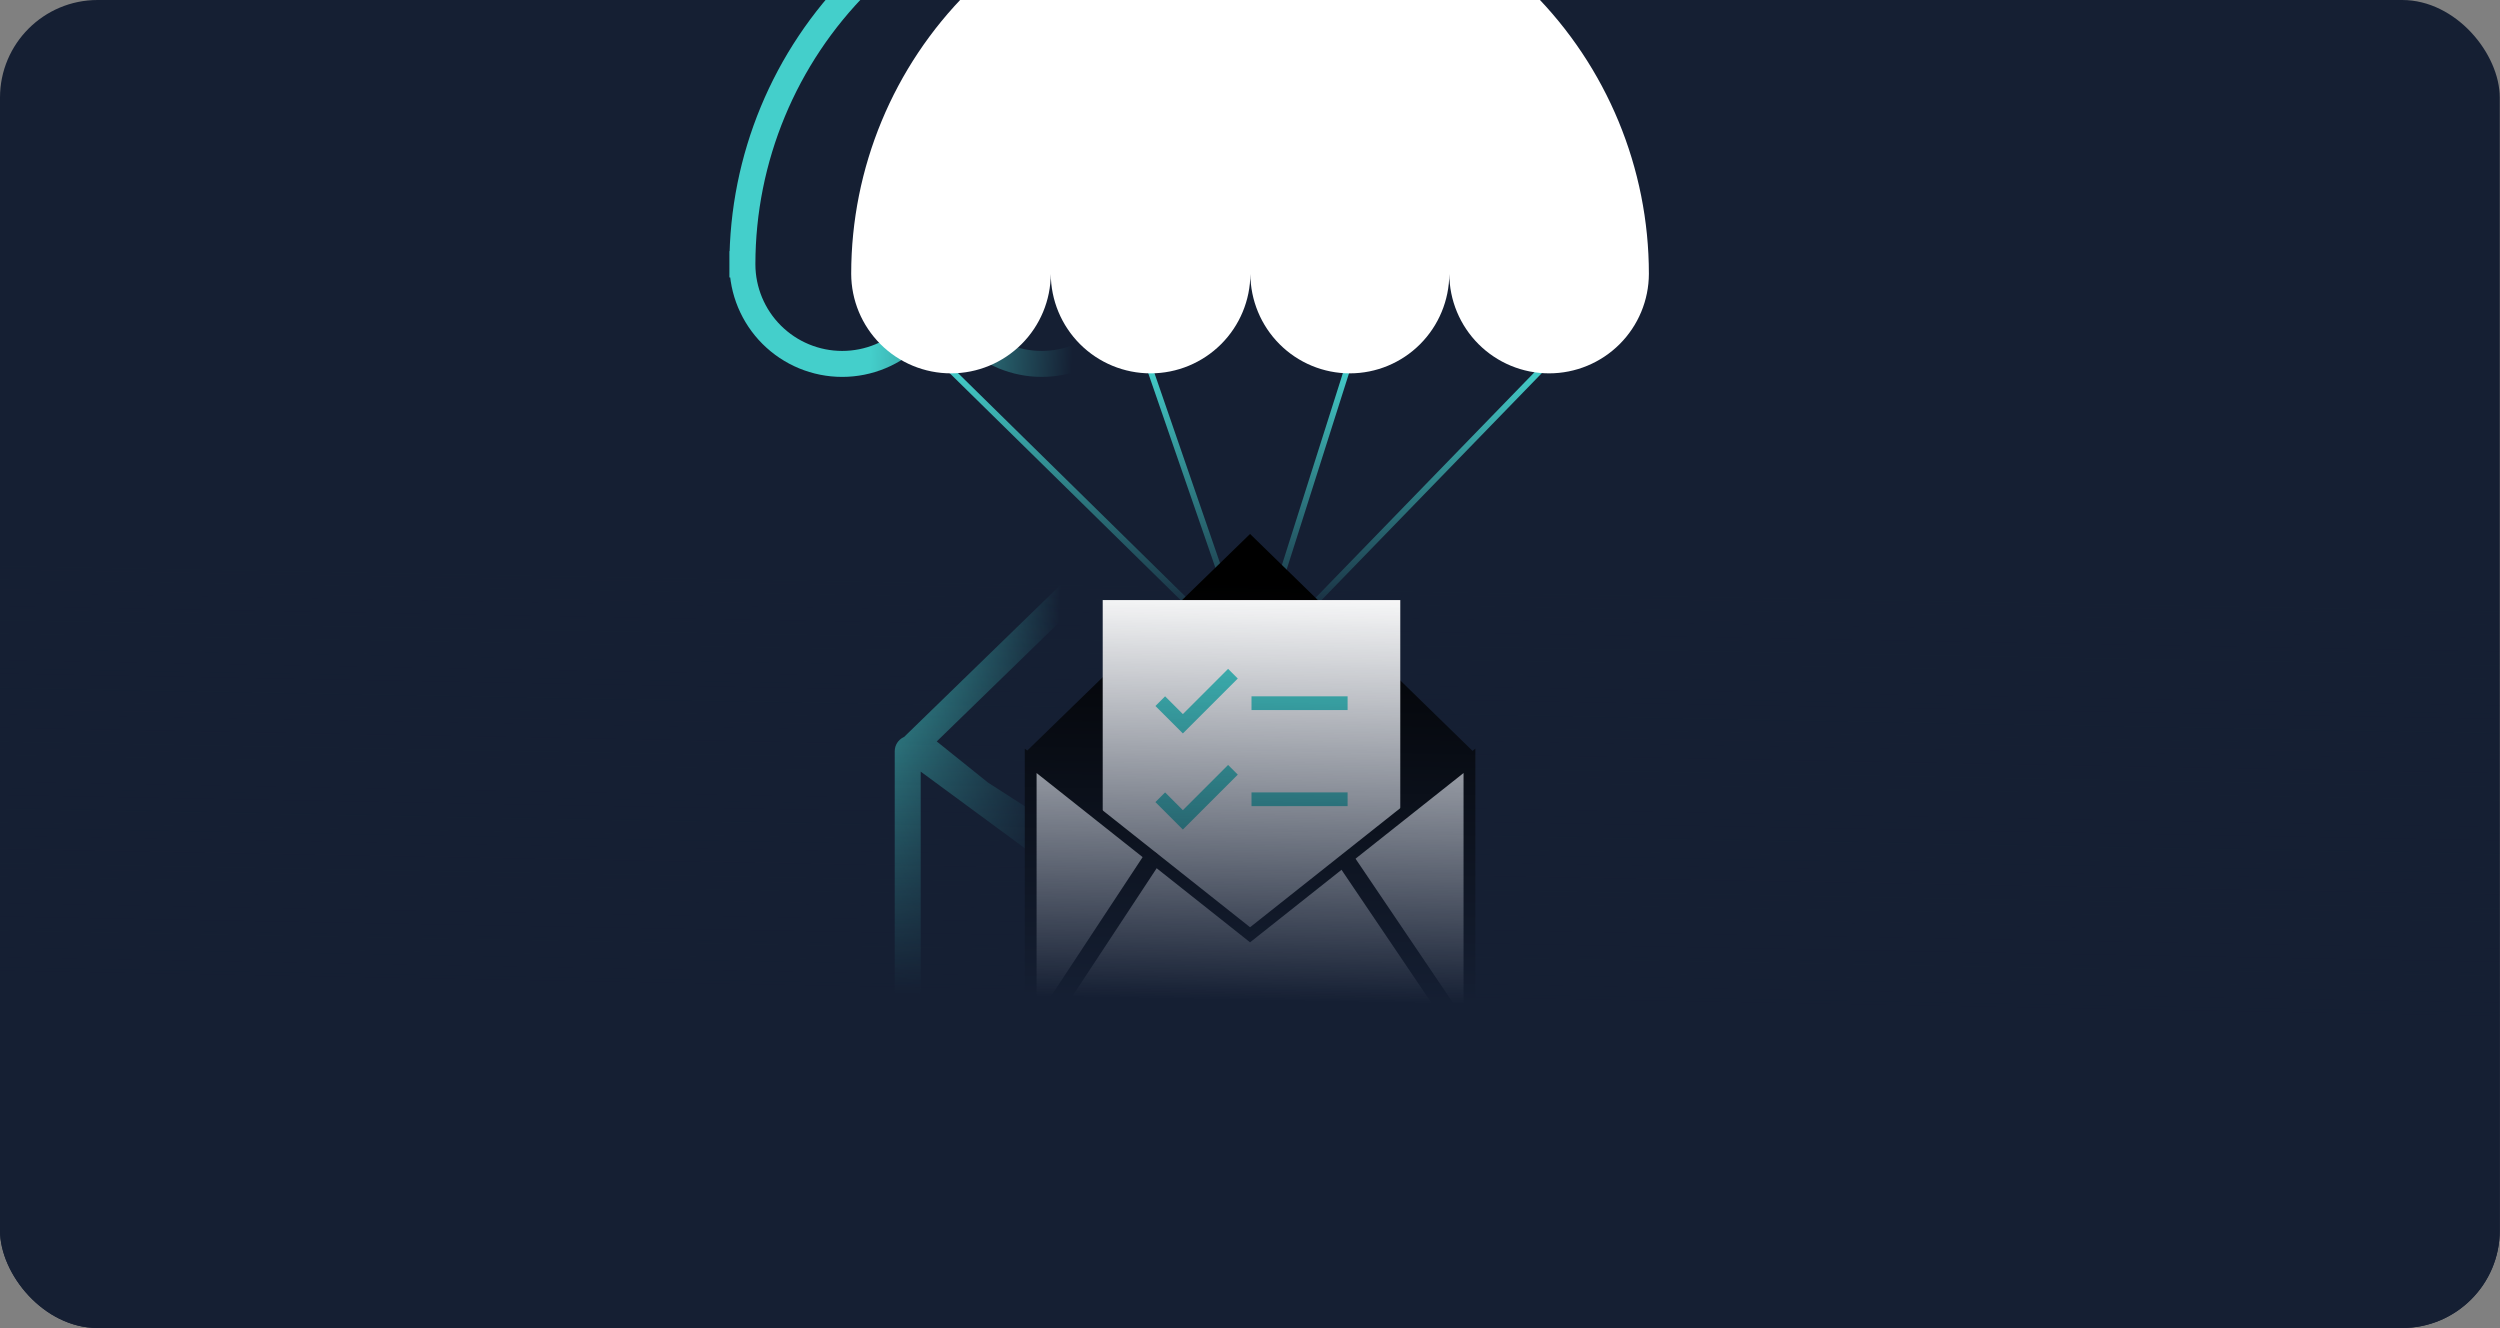
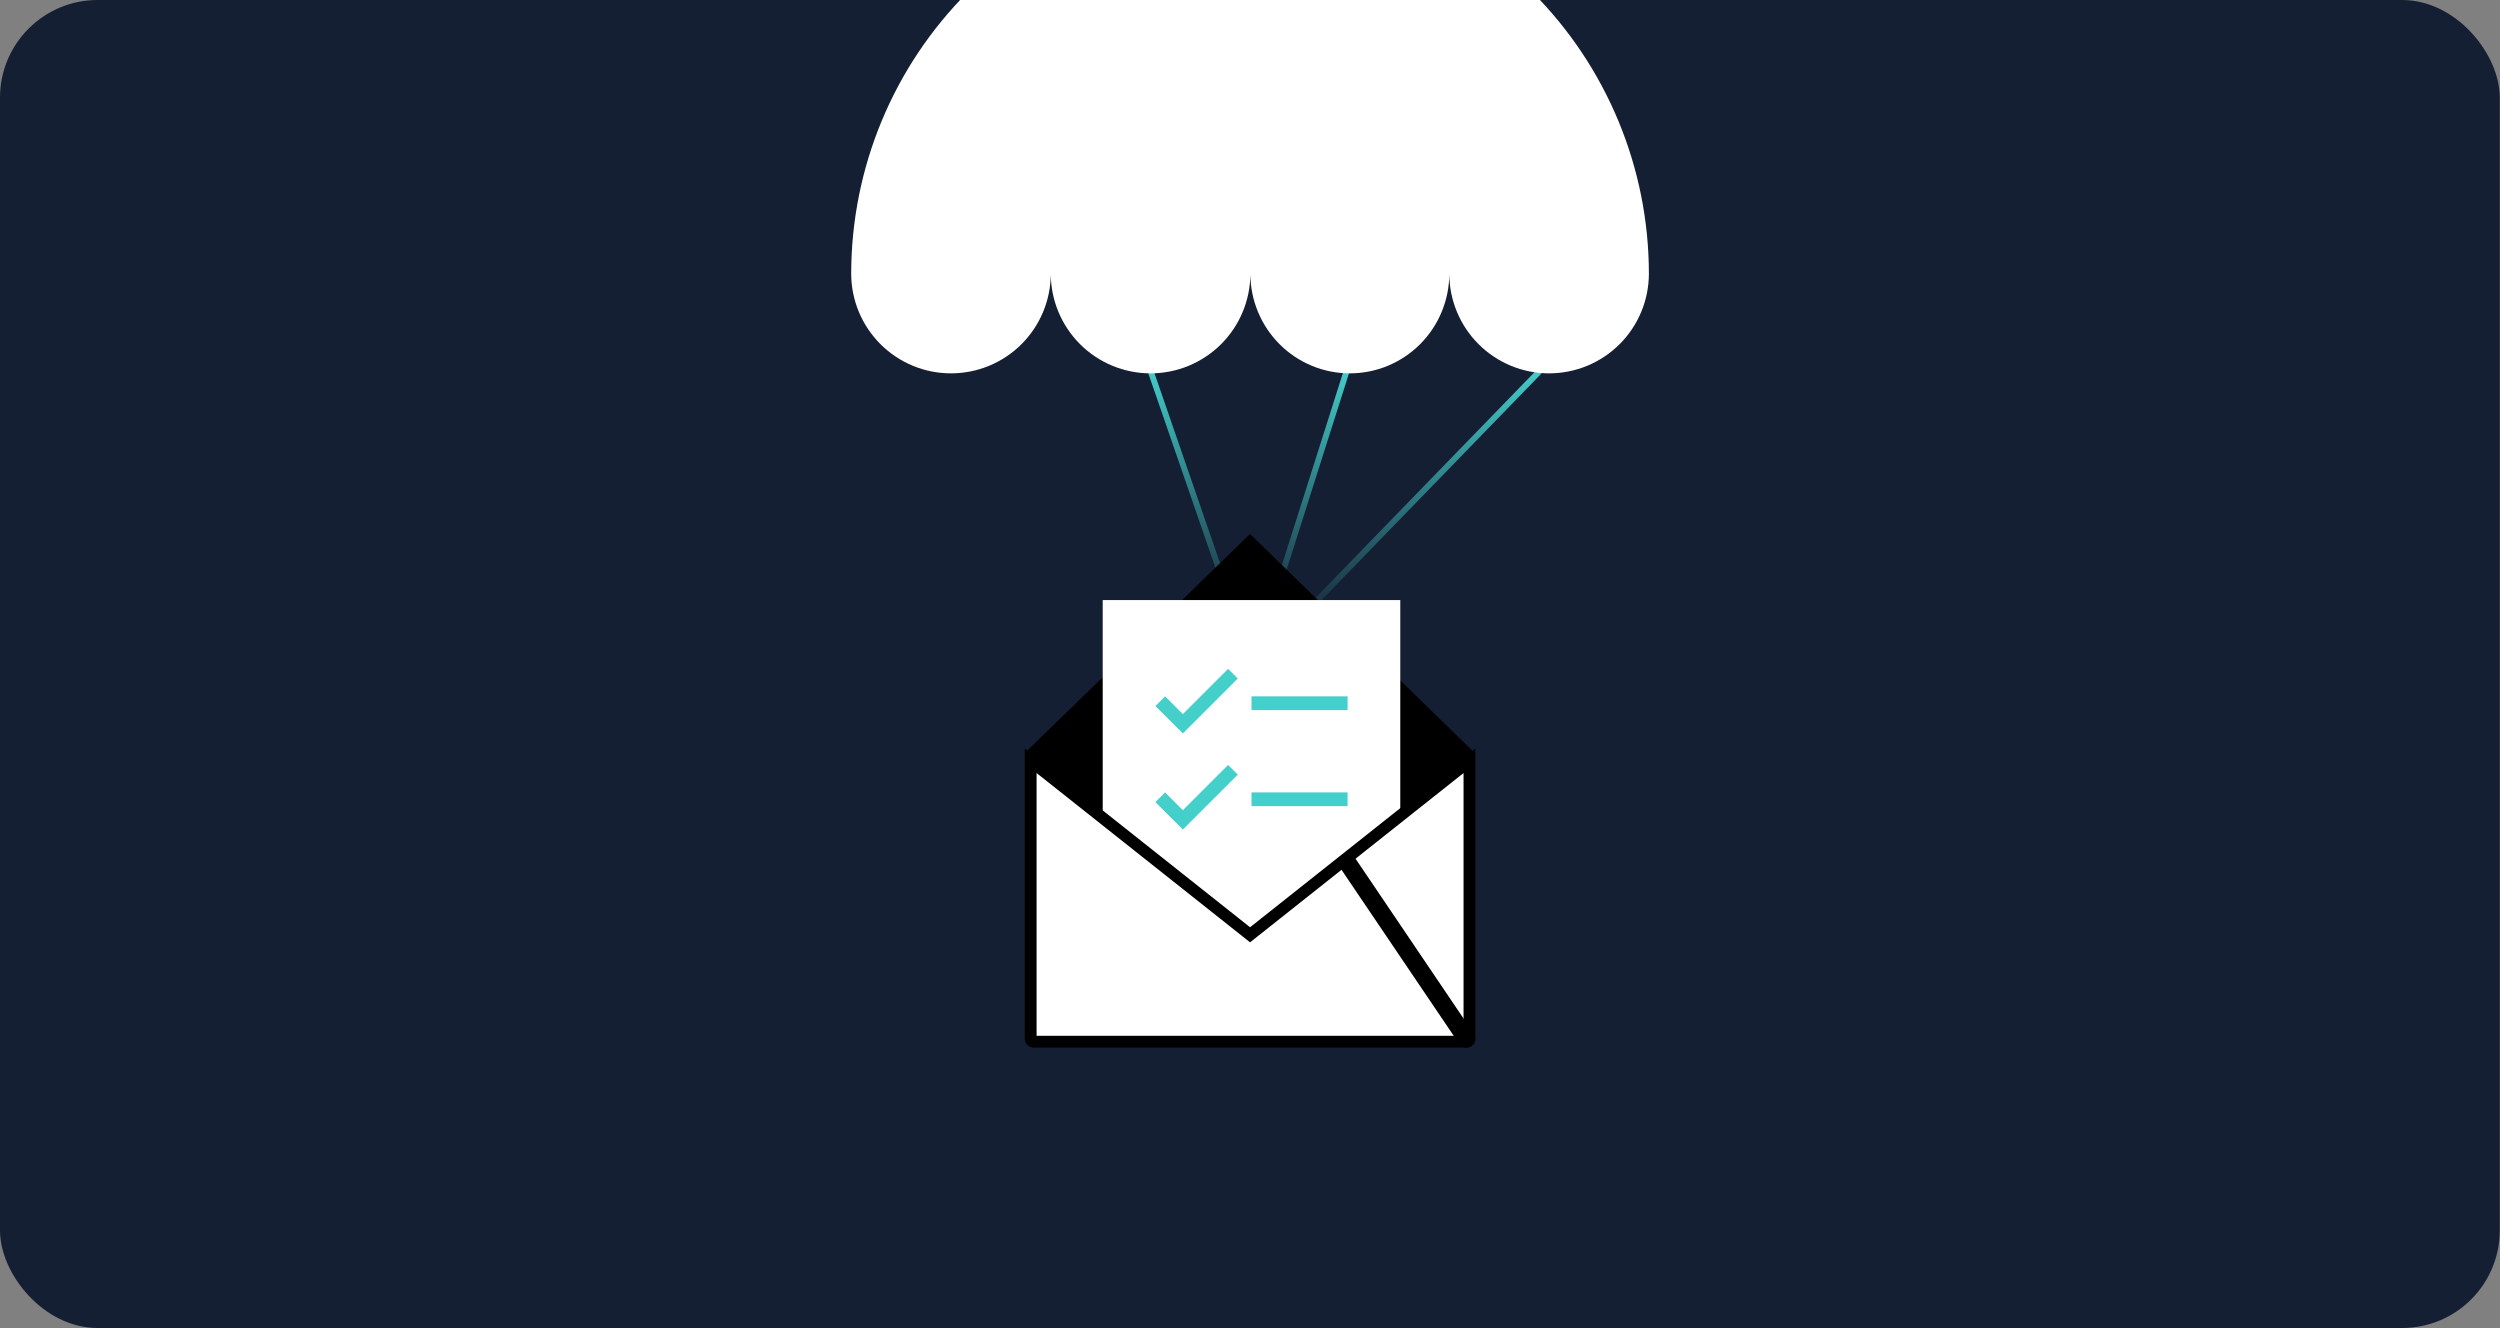
<svg xmlns="http://www.w3.org/2000/svg" width="3125" height="1660" viewBox="0 0 3125 1660" fill="none">
  <rect x="0" y="0" width="3125" height="1660" fill="#808080" stroke="none" />
  <g clip-path="url(#clip0_10485_30001)">
    <rect width="3124.71" height="1660" rx="122.059" fill="#151F33" />
-     <path d="M1779.09 -21.977L1767.6 -10.496L1779.09 -21.977ZM1925.11 330.554V346.79H1941.34V330.554H1925.11ZM1426.55 -168V-184.236V-168ZM1074.02 -21.977L1062.54 -33.458L1074.02 -21.977ZM928 330.148V346.384H944.223L944.237 330.161L928 330.148ZM928 330.148V313.911H911.755L911.764 330.157L928 330.148ZM928 330.283L944.237 330.288L944.237 330.274L928 330.283ZM928 330.554L911.764 330.55L911.759 346.79H928V330.554ZM928.001 330.554L944.237 330.501L944.184 314.318H928.001V330.554ZM964.535 418.352L976.016 406.871H976.016L964.535 418.352ZM1140.94 418.352L1129.46 406.871L1140.94 418.352ZM1177.48 330.554L1193.72 330.501L1161.24 330.501L1177.48 330.554ZM1214.01 418.352L1225.49 406.871L1214.01 418.352ZM1426.96 330.554V314.318H1410.77L1410.72 330.501L1426.96 330.554ZM1426.96 330.554L1443.2 330.501L1443.14 314.318H1426.96V330.554ZM1463.38 418.352L1474.88 406.89H1474.88L1463.38 418.352ZM1639.21 418.352L1650.71 429.814L1639.21 418.352ZM1675.63 330.554V314.318H1659.44L1659.39 330.501L1675.63 330.554ZM1675.63 330.554L1691.86 330.501L1691.81 314.318H1675.63V330.554ZM1712.16 418.352L1723.64 406.871L1712.16 418.352ZM1925.11 330.554V314.318H1908.92L1908.87 330.501L1925.11 330.554ZM1314.04 1064.43L1297.83 1063.46L1297.31 1072.27L1304.41 1077.5L1314.04 1064.43ZM1343.07 1085.79L1333.44 1098.87L1353.23 1073.13L1343.07 1085.79ZM1313.98 1062.44L1324.14 1049.78L1293.15 1024.9L1297.86 1064.36L1313.98 1062.44ZM1298.97 1053.33L1289.34 1066.41L1296.45 1071.64L1304.7 1068.52L1298.97 1053.33ZM1301.8 1052.67L1303.43 1068.82L1342.91 1064.84L1311.96 1040L1301.8 1052.67ZM1146.45 927.96L1135.13 916.318L1121.96 929.122L1136.29 940.621L1146.45 927.96ZM1426.58 655.63L1437.92 644.006L1426.6 632.969L1415.26 643.989L1426.58 655.63ZM1705.63 927.727L1694.3 939.351L1697.33 942.309L1701.42 943.408L1705.63 927.727ZM1708.19 1286.34H1691.95V1286.5L1691.95 1286.65L1708.19 1286.34ZM1703.28 1295.8L1712.38 1309.25H1712.38L1703.28 1295.8ZM1700.36 1297.21L1691.57 1310.86L1697.94 1314.97L1705.19 1312.71L1700.36 1297.21ZM1696.99 1297.71V1313.94H1751.84L1705.82 1284.09L1696.99 1297.71ZM1767.6 -10.496C1858.06 79.956 1908.87 202.635 1908.87 330.554H1941.34C1941.34 194.023 1887.11 63.084 1790.57 -33.458L1767.6 -10.496ZM1426.55 -151.764C1554.47 -151.764 1677.15 -100.948 1767.6 -10.496L1790.57 -33.458C1694.02 -130 1563.08 -184.236 1426.55 -184.236V-151.764ZM1085.5 -10.496C1175.96 -100.948 1298.64 -151.764 1426.55 -151.764V-184.236C1290.02 -184.236 1159.08 -130 1062.54 -33.458L1085.5 -10.496ZM944.237 330.161C944.341 202.384 995.145 79.863 1085.5 -10.496L1062.54 -33.458C966.099 62.985 911.875 193.755 911.764 330.135L944.237 330.161ZM928 346.384H928V313.911H928V346.384ZM944.237 330.274L944.236 330.139L911.764 330.157L911.764 330.292L944.237 330.274ZM944.236 330.558L944.237 330.288L911.764 330.279L911.764 330.55L944.236 330.558ZM928.001 314.318H928V346.79H928.001V314.318ZM976.016 406.871C955.751 386.606 944.33 359.15 944.237 330.501L911.764 330.607C911.885 367.83 926.725 403.503 953.055 429.833L976.016 406.871ZM1052.74 438.651C1023.96 438.651 996.365 427.219 976.016 406.871L953.055 429.833C979.493 456.271 1015.35 471.124 1052.74 471.124V438.651ZM1129.46 406.871C1109.11 427.22 1081.52 438.651 1052.74 438.651V471.124C1090.13 471.124 1125.99 456.271 1152.42 429.833L1129.46 406.871ZM1161.24 330.501C1161.15 359.151 1149.73 386.606 1129.46 406.871L1152.42 429.833C1178.75 403.503 1193.59 367.83 1193.72 330.607L1161.24 330.501ZM1225.49 406.871C1205.23 386.606 1193.81 359.15 1193.72 330.501L1161.24 330.607C1161.36 367.83 1176.2 403.503 1202.53 429.833L1225.49 406.871ZM1302.22 438.651C1273.44 438.651 1245.84 427.219 1225.49 406.871L1202.53 429.833C1228.97 456.271 1264.83 471.124 1302.22 471.124V438.651ZM1378.94 406.871C1358.59 427.22 1330.99 438.651 1302.22 438.651V471.124C1339.61 471.124 1375.47 456.271 1401.9 429.833L1378.94 406.871ZM1410.72 330.501C1410.63 359.151 1399.21 386.606 1378.94 406.871L1401.9 429.833C1428.23 403.503 1443.07 367.83 1443.19 330.607L1410.72 330.501ZM1426.96 314.318H1426.96V346.79H1426.96V314.318ZM1474.88 406.89C1454.68 386.629 1443.29 359.168 1443.2 330.501L1410.72 330.607C1410.84 367.813 1425.63 403.48 1451.88 429.814L1474.88 406.89ZM1551.29 438.651C1522.64 438.651 1495.15 427.232 1474.88 406.89L1451.88 429.814C1478.23 456.258 1513.99 471.124 1551.29 471.124V438.651ZM1627.71 406.89C1607.44 427.232 1579.95 438.651 1551.29 438.651V471.124C1588.59 471.124 1624.35 456.258 1650.71 429.814L1627.71 406.89ZM1659.39 330.501C1659.3 359.168 1647.91 386.629 1627.71 406.89L1650.71 429.814C1676.96 403.48 1691.74 367.813 1691.86 330.607L1659.39 330.501ZM1675.63 314.318H1675.63V346.79H1675.63V314.318ZM1723.64 406.871C1703.38 386.606 1691.96 359.15 1691.86 330.501L1659.39 330.607C1659.51 367.83 1674.35 403.503 1700.68 429.833L1723.64 406.871ZM1800.37 438.651C1771.59 438.651 1743.99 427.219 1723.64 406.871L1700.68 429.833C1727.12 456.271 1762.98 471.124 1800.37 471.124V438.651ZM1877.09 406.871C1856.74 427.22 1829.14 438.651 1800.37 438.651V471.124C1837.76 471.124 1873.61 456.271 1900.05 429.833L1877.09 406.871ZM1908.87 330.501C1908.78 359.151 1897.36 386.606 1877.09 406.871L1900.05 429.833C1926.38 403.503 1941.22 367.83 1941.34 330.607L1908.87 330.501ZM1925.11 314.318H1925.11V346.79H1925.11V314.318ZM1304.41 1077.5L1333.44 1098.87L1352.69 1072.72L1323.66 1051.35L1304.41 1077.5ZM1297.86 1064.36C1297.82 1064.07 1297.81 1063.77 1297.83 1063.46L1330.25 1065.39C1330.34 1063.76 1330.29 1062.13 1330.1 1060.52L1297.86 1064.36ZM1353.23 1073.13L1324.14 1049.78L1303.81 1075.1L1332.9 1098.45L1353.23 1073.13ZM1308.59 1040.26L1149.73 923.33L1130.48 949.483L1289.34 1066.41L1308.59 1040.26ZM1300.17 1036.51C1297.8 1036.75 1295.46 1037.3 1293.23 1038.14L1304.7 1068.52C1304.29 1068.68 1303.86 1068.78 1303.43 1068.82L1300.17 1036.51ZM1136.29 940.621L1291.64 1065.33L1311.96 1040L1156.62 915.298L1136.29 940.621ZM1415.26 643.989L1135.13 916.318L1157.77 939.602L1437.9 667.272L1415.26 643.989ZM1716.97 916.102L1437.92 644.006L1415.25 667.255L1694.3 939.351L1716.97 916.102ZM1724.42 931.044C1724.42 921.279 1717.61 914.131 1709.84 912.045L1701.42 943.408C1696.46 942.076 1691.95 937.429 1691.95 931.044H1724.42ZM1724.42 1286.34V931.044H1691.95V1286.34H1724.42ZM1712.38 1309.25C1720.37 1303.84 1724.59 1294.95 1724.42 1286.04L1691.95 1286.65C1691.92 1285.03 1692.69 1283.36 1694.19 1282.34L1712.38 1309.25ZM1705.19 1312.71C1707.71 1311.92 1710.13 1310.77 1712.38 1309.25L1694.19 1282.34C1694.59 1282.08 1695.04 1281.86 1695.52 1281.71L1705.19 1312.71ZM1709.15 1283.56L1148.9 922.756L1131.31 950.057L1691.57 1310.86L1709.15 1283.56ZM1145.79 1313.94H1696.99V1281.47H1145.79V1313.94ZM1118.41 1286.56C1118.41 1301.69 1130.67 1313.94 1145.79 1313.94V1281.47C1148.6 1281.47 1150.88 1283.75 1150.88 1286.56H1118.41ZM1118.41 939.168V1286.56H1150.88V939.168H1118.41ZM1149.73 923.33C1136.74 913.773 1118.41 923.044 1118.41 939.168H1150.88C1150.88 949.669 1138.94 955.707 1130.48 949.483L1149.73 923.33ZM1131.27 950.027L1688.15 1311.33L1705.82 1284.09L1148.94 922.786L1131.27 950.027Z" fill="url(#paint0_linear_10485_30001)" />
-     <path d="M1182.82 457.104L1565.85 833.494M1565.85 833.494L1435.96 457.104M1565.85 833.494L1685.41 457.104M1565.85 833.494L1931.17 457.104" stroke="url(#paint1_linear_10485_30001)" stroke-width="7.38" stroke-linecap="round" />
+     <path d="M1182.82 457.104M1565.85 833.494L1435.96 457.104M1565.85 833.494L1685.41 457.104M1565.85 833.494L1931.17 457.104" stroke="url(#paint1_linear_10485_30001)" stroke-width="7.38" stroke-linecap="round" />
    <path fill-rule="evenodd" clip-rule="evenodd" d="M2061.11 342.361C2061.11 210.136 2008.58 83.327 1915.09 -10.17C1821.59 -103.667 1694.78 -156.193 1562.55 -156.193C1430.33 -156.193 1303.52 -103.667 1210.02 -10.17C1116.62 83.231 1064.11 209.876 1064 341.954H1064L1064 342.09L1064 342.361H1064C1064.11 375.297 1077.24 406.861 1100.54 430.159C1123.93 453.552 1155.66 466.694 1188.74 466.694C1221.82 466.694 1253.55 453.552 1276.94 430.159C1300.24 406.861 1313.37 375.297 1313.48 342.361C1313.59 375.297 1326.72 406.861 1350.01 430.159C1373.41 453.552 1405.14 466.694 1438.22 466.694C1471.3 466.694 1503.03 453.552 1526.42 430.159C1549.72 406.861 1562.85 375.297 1562.96 342.361H1562.96C1563.07 375.297 1576.15 406.861 1599.38 430.159C1622.69 453.552 1654.32 466.694 1687.29 466.694C1720.27 466.694 1751.89 453.552 1775.21 430.159C1798.43 406.861 1811.52 375.297 1811.63 342.361H1811.63C1811.74 375.297 1824.87 406.861 1848.16 430.159C1871.56 453.552 1903.28 466.694 1936.37 466.694C1969.45 466.694 2001.18 453.552 2024.57 430.159C2047.87 406.861 2061 375.297 2061.11 342.361H2061.11Z" fill="white" />
    <path d="M1562.58 667.439L1841.87 939.769L1562.58 1164.64L1282.46 939.769L1562.58 667.439Z" fill="black" />
    <rect x="1378.39" y="750.1" width="371.962" height="519.566" fill="white" />
    <path fill-rule="evenodd" clip-rule="evenodd" d="M1456.36 870.398L1478.58 892.619L1535.12 836.08L1547.22 848.177L1478.58 916.813L1444.26 882.495L1456.36 870.398ZM1564.38 870.398H1684.49V887.557H1564.38V870.398ZM1684.49 990.511H1564.38V1007.67H1684.49V990.511ZM1456.36 990.511L1478.58 1012.73L1535.12 956.193L1547.22 968.29L1478.58 1036.93L1444.26 1002.61L1456.36 990.511Z" fill="#44CFCB" />
    <path d="M1558 1164.85L1562.58 1168.49L1567.17 1164.85L1836.81 951.029V1298.37C1836.81 1300.45 1835.12 1302.14 1833.04 1302.14H1292.12C1290.04 1302.14 1288.36 1300.45 1288.36 1298.37V951.029L1558 1164.85Z" fill="white" stroke="black" stroke-width="14.76" />
-     <path d="M1292.12 1298.37L1438.91 1075.56" stroke="black" stroke-width="22.288" stroke-linecap="round" />
    <path d="M1833.04 1298.37L1683.94 1077.78" stroke="black" stroke-width="22.288" stroke-linecap="round" />
-     <rect x="-124.5" y="-214.824" width="3473.79" height="1874.82" fill="url(#paint2_linear_10485_30001)" />
  </g>
  <defs>
    <linearGradient id="paint0_linear_10485_30001" x1="1081.51" y1="565.591" x2="1334.11" y2="577.852" gradientUnits="userSpaceOnUse">
      <stop stop-color="#44CFCB" />
      <stop offset="1" stop-color="#151F33" />
    </linearGradient>
    <linearGradient id="paint1_linear_10485_30001" x1="1557" y1="457.104" x2="1557" y2="790.689" gradientUnits="userSpaceOnUse">
      <stop stop-color="#44CFCB" />
      <stop offset="1" stop-color="#151F33" />
    </linearGradient>
    <linearGradient id="paint2_linear_10485_30001" x1="1319.5" y1="1246" x2="1329" y2="723" gradientUnits="userSpaceOnUse">
      <stop stop-color="#151F33" />
      <stop offset="1" stop-color="#151F33" stop-opacity="0" />
    </linearGradient>
    <clipPath id="clip0_10485_30001">
      <rect width="3124.71" height="1660" rx="122.059" fill="white" />
    </clipPath>
  </defs>
</svg>